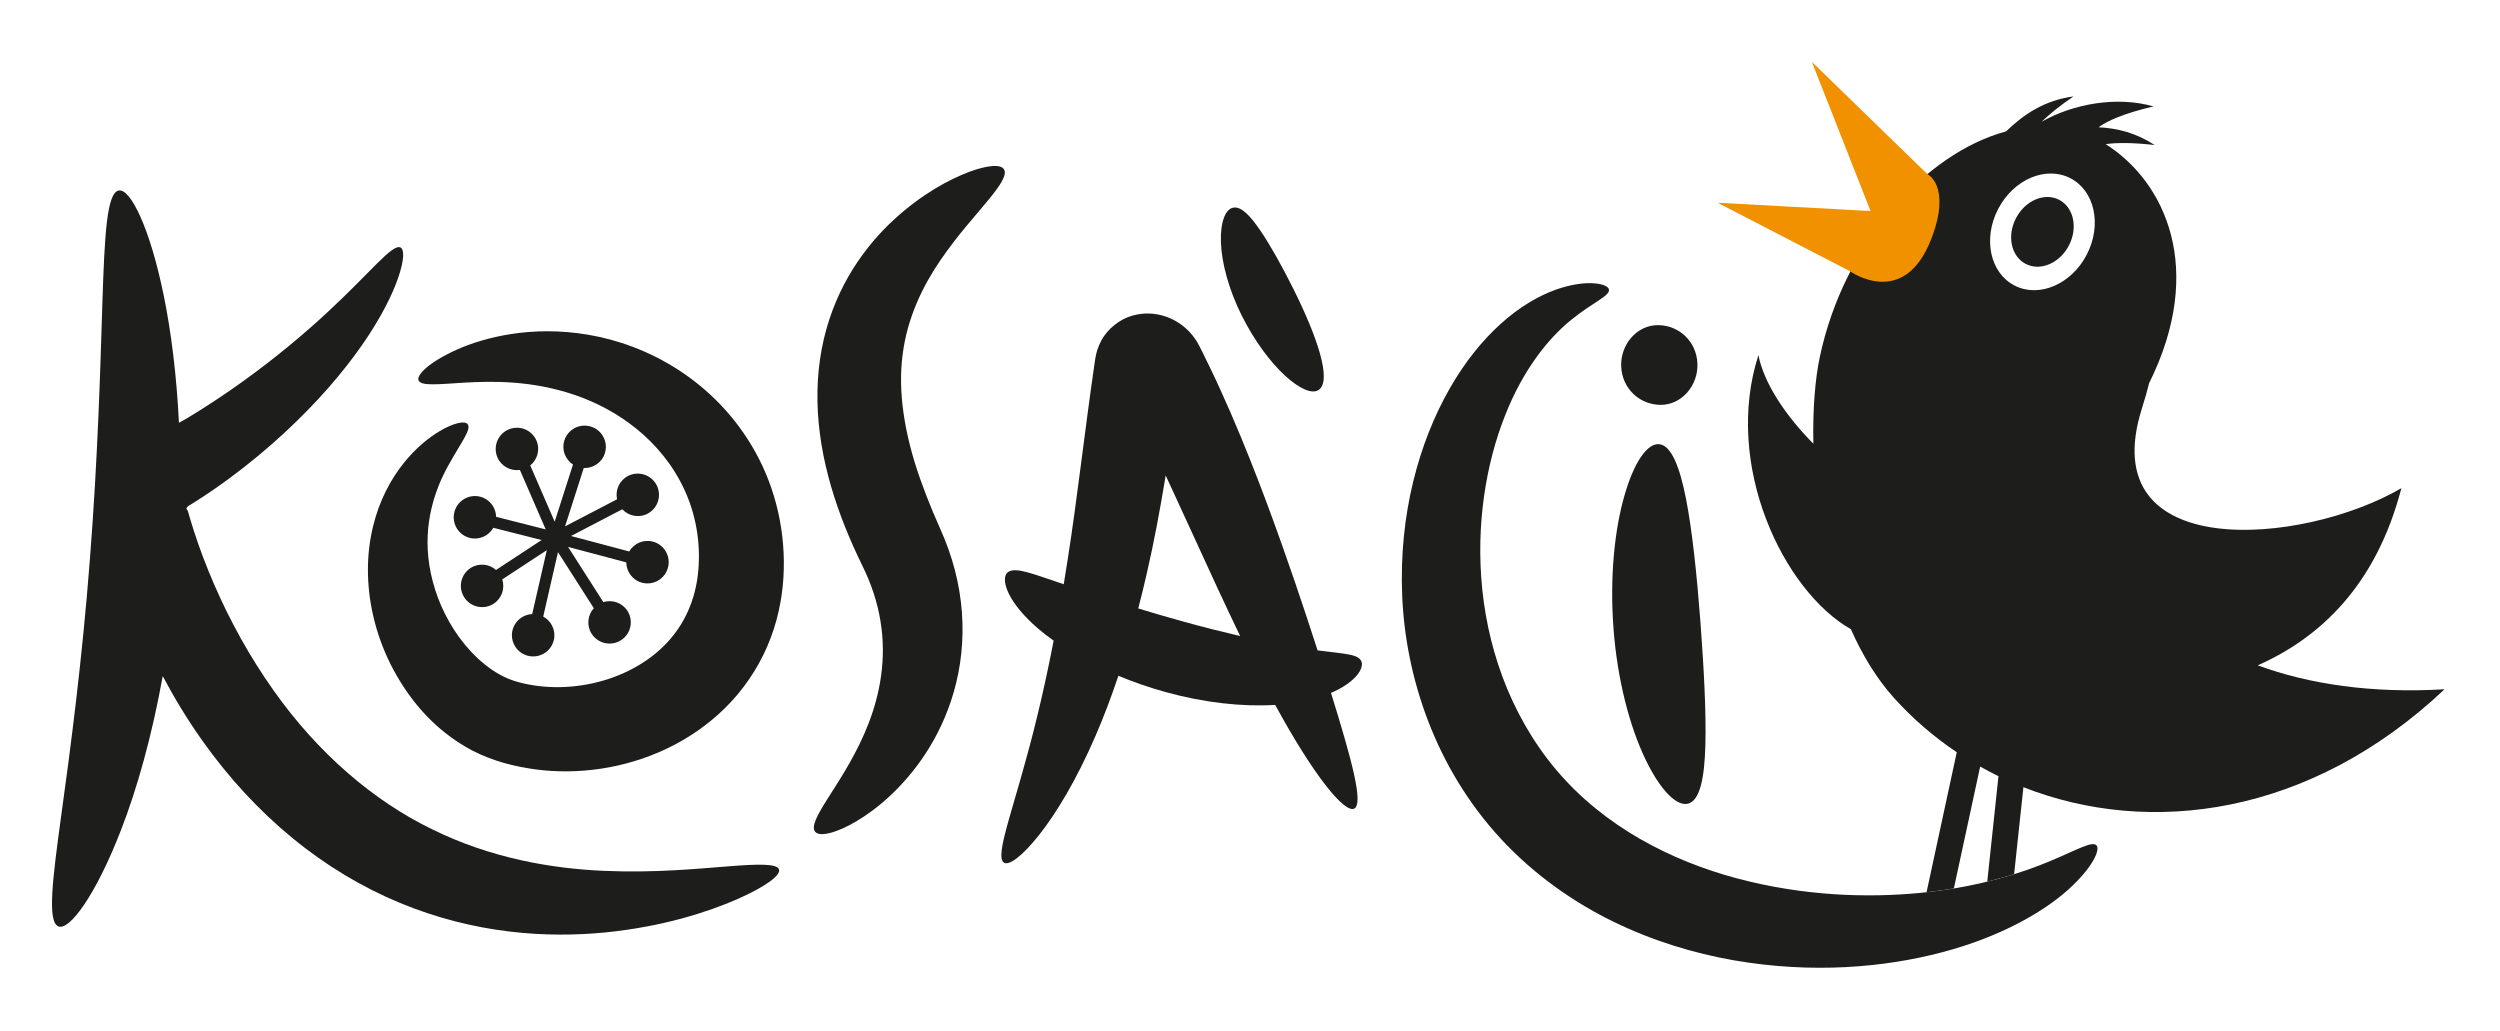
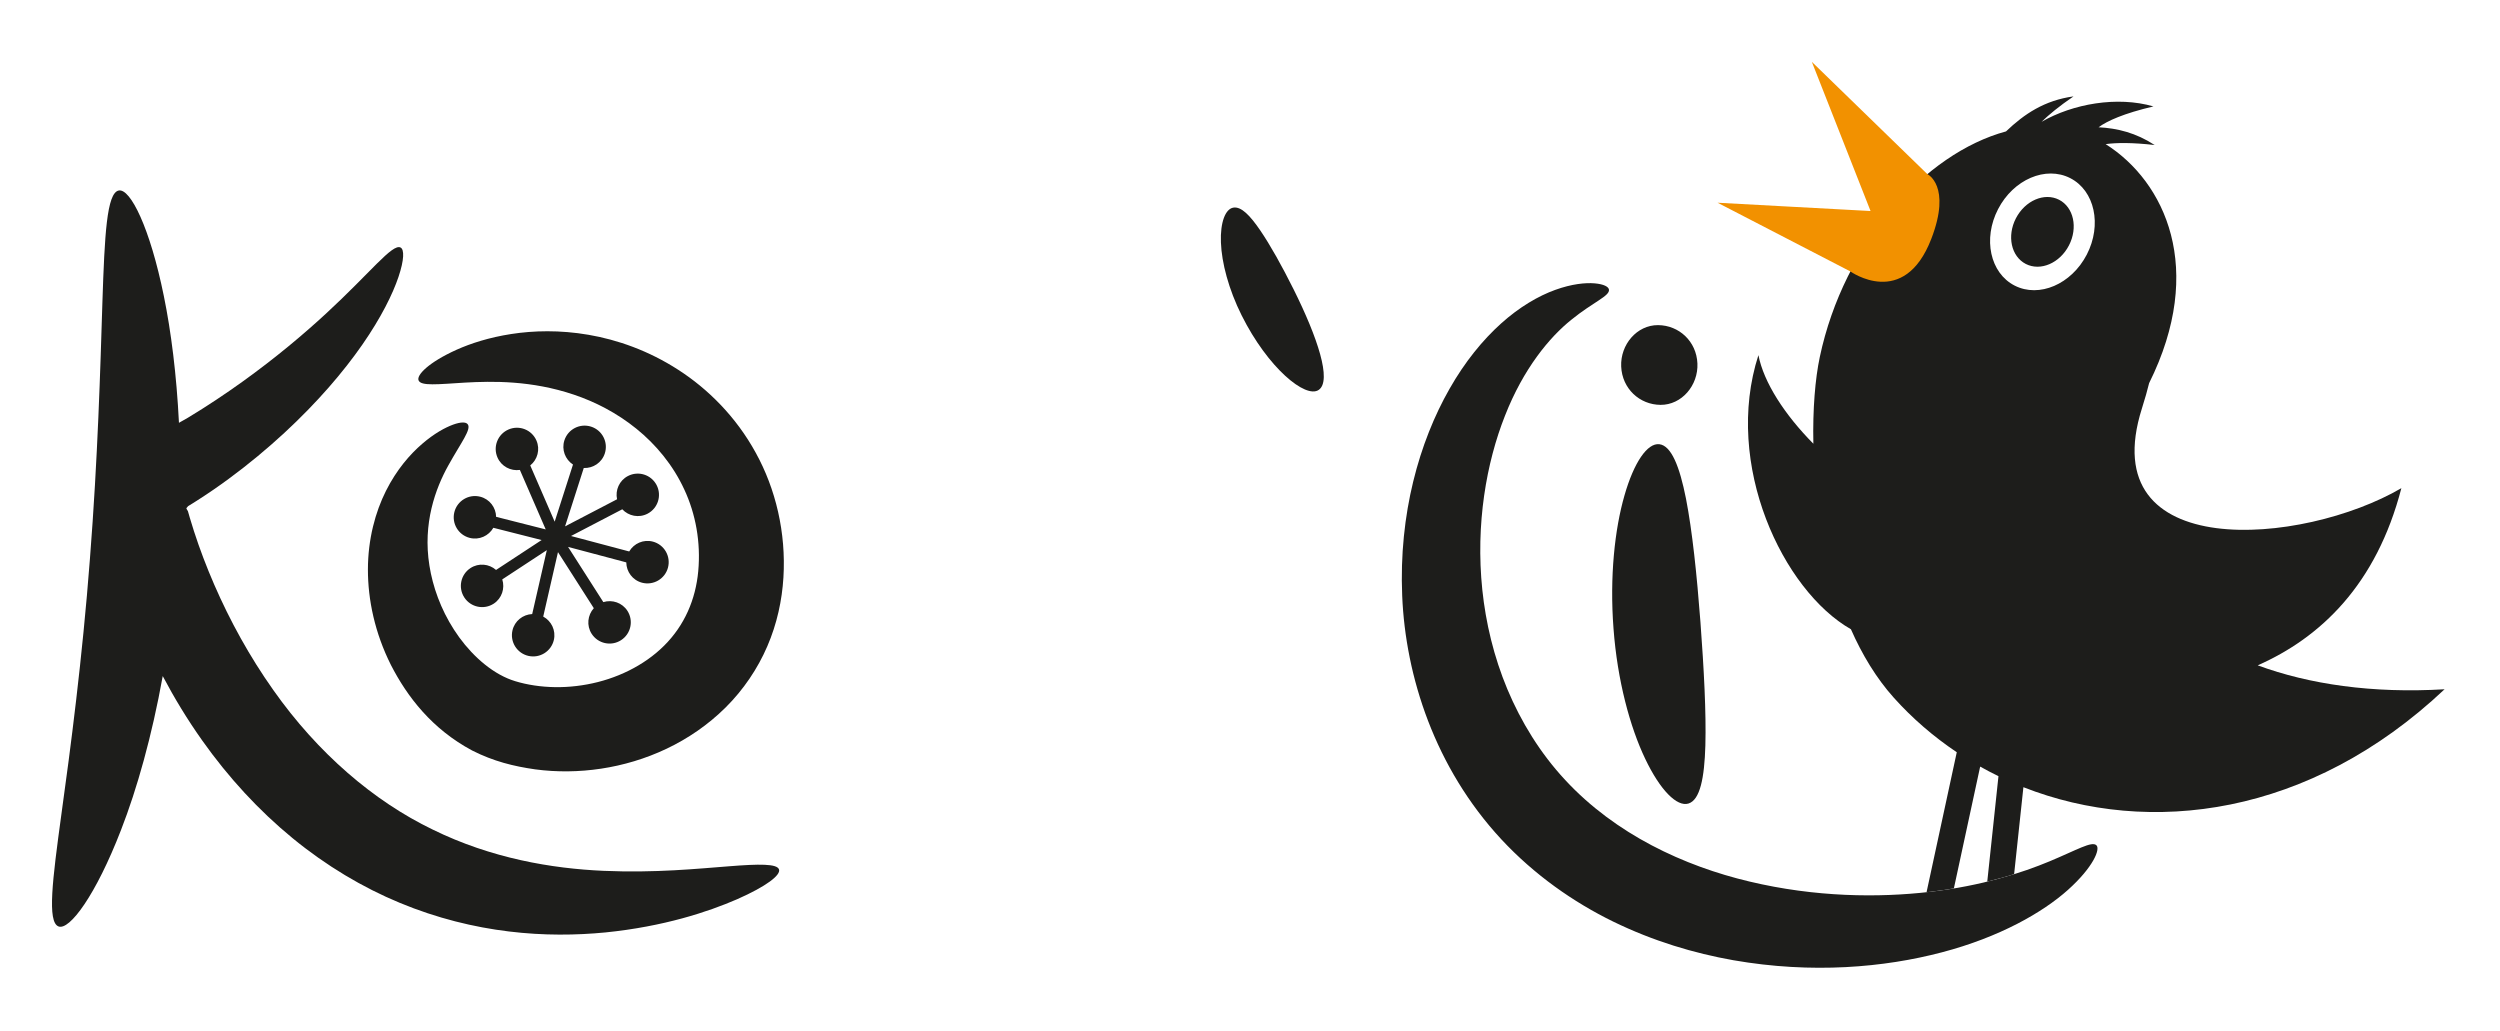
<svg xmlns="http://www.w3.org/2000/svg" version="1.1" id="Layer_1" x="0px" y="0px" width="826.5px" height="341px" viewBox="0 0 826.5 341" enable-background="new 0 0 826.5 341" xml:space="preserve">
  <g>
-     <path fill="#1D1D1B" d="M449.931,218.346c-0.89-1.441-3.043-1.864-6.072-2.313c-2.21-0.293-4.972-0.582-8.265-1.019   c-4.536-14.048-10-30.447-16.724-48.53c-3.6-9.65-7.579-19.767-12.097-30.189c-2.27-5.23-4.648-10.448-7.281-15.874l-1.951-3.966   l-0.976-1.942c0.017,0.018-0.379-0.747-0.699-1.277c-0.345-0.561-0.665-1.109-1.079-1.645c-0.786-1.07-1.684-2.076-2.706-2.995   c-2.042-1.83-4.501-3.301-7.415-4.177c-2.9-0.85-6.366-1.2-10.34-0.056c-3.962,1.075-8.17,4.268-10.246,8.265   c-0.651,1.23-1.182,2.563-1.549,3.901l-0.151,0.617l-0.293,1.493l-0.043,0.281l-0.086,0.561   c-3.461,23.745-5.839,45.548-8.955,65.311c-0.436,2.835-0.881,5.614-1.334,8.354c-9.978-3.297-15.812-5.878-18.484-3.982   c-1.286,1.001-1.385,3.56,0.285,7.008c1.644,3.44,4.984,7.583,9.728,11.645c1.554,1.338,3.306,2.667,5.14,3.979   c-1.735,8.965-3.543,17.253-5.377,24.754c-6.987,29.07-14.514,46.429-11.035,48.646c1.657,1.027,5.921-2.011,11.558-9.105   c5.623-7.078,12.451-18.291,18.786-33.024c2.598-5.99,5.097-12.594,7.466-19.654c4.89,2.02,10.082,3.858,15.584,5.378   c12.856,3.547,25.476,4.92,36.261,4.246c12.585,23.193,22.978,35.977,26.153,34.268c3.047-1.623-0.655-15.528-7.703-38.221   c2.938-1.269,5.347-2.744,7.039-4.272C450.03,222.205,450.785,219.706,449.931,218.346z M376.304,201.152   c0.962-3.716,1.899-7.483,2.779-11.367c2.395-10.336,4.432-21.307,6.292-32.597c3.077,6.612,6.081,13.146,8.956,19.447   c5.49,12.045,10.699,23.361,15.666,33.633c-5.744-1.325-11.89-2.87-18.307-4.64C386.334,204.152,381.185,202.641,376.304,201.152z" />
    <path fill="#1D1D1B" d="M410.497,104.281c8.688,17.396,21.169,27.599,25.468,24.621c4.432-3.029-0.428-17.427-8.252-33.153   c-3.936-7.894-7.764-14.726-11.1-19.62c-3.337-4.868-6.254-7.95-8.896-7.483c-2.581,0.444-4.337,4.799-4.078,11.51   C403.877,86.837,406.177,95.628,410.497,104.281z" />
    <path fill="#1D1D1B" d="M240.992,286.395c-10.026,0.76-24.315,2.253-41.449,1.502c-17.069-0.751-37.06-4.101-56.502-13.646   c-19.456-9.383-37.979-25.247-52.691-46.127c-7.872-11.115-14.35-22.949-19.507-34.8c-2.577-5.926-4.829-11.864-6.72-17.717   l-1.351-4.367l-0.622-2.167c-0.086-0.259-0.086-0.164-0.134-0.259c-0.121-0.203-0.337-0.5-0.415-0.798l0.363-0.423l0.229-0.259   l2.628-1.64c3.78-2.399,7.35-4.859,10.746-7.354c6.793-4.998,12.9-10.112,18.407-15.196c11.005-10.168,19.572-20.224,25.795-29.174   c6.228-8.956,10.077-16.78,11.972-22.425c1.908-5.663,1.955-9.072,0.678-9.719c-2.719-1.342-9.913,8.273-24.613,21.825   c-7.345,6.78-16.581,14.591-27.707,22.58c-5.559,3.987-11.592,8.022-18.053,11.92c-0.932,0.557-1.934,1.079-2.883,1.631   c-0.794-15.886-2.594-30.15-4.993-41.884c-4.579-22.58-11.087-35.7-14.924-34.91c-3.958,0.79-4.657,14.751-5.382,36.662   c-0.686,21.937-1.532,52.014-4.134,85.106c-2.525,33.103-6.426,62.831-9.443,84.514c-2.952,21.665-4.73,35.554-0.945,37.012   c3.625,1.425,12.343-10.341,20.668-31.885c5.291-13.586,10.216-31.056,13.789-50.883c3.815,7.225,8.135,14.354,13.042,21.276   c8.666,12.24,18.761,23.202,29.878,32.309c11.101,9.114,23.215,16.33,35.463,21.389c12.248,5.093,24.544,8.07,36.067,9.46   c11.536,1.407,22.295,1.252,31.906,0.319c19.27-1.95,33.957-6.802,43.606-11.005c9.659-4.265,14.384-7.958,13.785-9.814   C256.926,285.523,251.034,285.593,240.992,286.395z" />
    <path fill="#1D1D1B" d="M224.225,122.252c-9.84-6.357-20.163-9.943-29.653-11.57c-9.517-1.636-18.204-1.39-25.541-0.259   c-7.358,1.14-13.396,3.107-18.061,5.192c-9.348,4.217-13.336,8.424-12.585,10.151c0.807,1.916,6.271,1.282,15.334,0.725   c8.99-0.501,21.95-0.764,36.028,3.992c6.996,2.36,14.173,6.016,20.629,11.247c6.448,5.201,12.136,12.024,15.86,20.12   c3.755,8.041,5.485,17.436,4.605,26.991c-0.867,9.378-4.544,17.915-11.26,24.6c-6.689,6.686-15.977,11.094-25.454,12.82   c-4.743,0.88-9.529,1.122-14.096,0.742c-4.467-0.346-9.214-1.407-12.261-2.736c-6.944-2.971-13.31-9.272-17.66-16.057   c-4.424-6.845-7.048-14.289-8.144-21.208c-2.252-13.995,2.024-25.532,6.228-33.088c4.238-7.635,7.708-11.972,6.435-13.646   c-0.578-0.781-2.244-0.825-4.855,0.125c-2.589,0.958-6.185,2.87-10.193,6.335c-4.005,3.44-8.442,8.506-11.977,15.541   c-3.521,6.996-5.964,15.99-5.973,26.016c-0.009,10.008,2.287,20.975,7.617,31.583c5.382,10.484,13.564,21.153,26.853,28.257   c7.065,3.574,13.685,5.214,20.862,6.232c7.112,0.949,14.437,0.871,21.751-0.233c14.548-2.201,29.472-8.614,41.224-20.284   c5.831-5.8,10.543-12.76,13.733-20.183c3.211-7.423,4.868-15.234,5.326-22.723c0.91-14.842-2.568-29.321-9.132-41.211   C243.344,137.784,234.035,128.566,224.225,122.252z" />
-     <path fill="#1D1D1B" d="M310.933,85.987c5.792-8.494,11.881-15.023,15.891-19.974c4.07-4.916,6.15-8.303,5.102-10.025   c-1.023-1.674-5.084-1.532-11.536,0.833c-6.379,2.438-15.295,7.047-24.734,15.675c-4.695,4.307-9.451,9.706-13.629,16.344   c-4.161,6.629-7.661,14.562-9.689,23.34c-2.046,8.765-2.585,18.277-1.675,27.716c0.894,9.456,3.164,18.838,6.31,27.858   c1.58,4.511,3.323,8.843,5.183,12.991c0.932,2.071,1.882,4.107,2.853,6.094c0.82,1.661,1.485,3.111,2.128,4.682   c2.551,6.185,4.026,12.421,4.527,18.48c1.048,12.141-1.891,23.449-5.952,32.65c-4.07,9.236-9.02,16.461-12.347,21.786   c-3.366,5.317-5.14,8.848-3.923,10.471c1.166,1.562,5.244,1.07,11.428-2.132c6.107-3.229,14.462-9.245,22.295-19.611   c3.885-5.162,7.557-11.463,10.328-18.852c2.766-7.371,4.574-15.866,4.717-24.938c0.173-9.059-1.368-18.636-4.661-27.845   c-0.807-2.275-1.778-4.645-2.736-6.768l-2.356-5.438c-1.532-3.643-2.96-7.333-4.268-11.057   c-5.261-14.916-7.397-28.972-5.762-41.138C299.958,104.946,305.128,94.463,310.933,85.987z" />
    <path fill="#1D1D1B" d="M164.016,170.865c-0.064-3.077-2.136-5.861-5.265-6.655c-3.759-0.954-7.583,1.32-8.537,5.08   c-0.949,3.763,1.325,7.583,5.084,8.537c3.129,0.794,6.275-0.669,7.803-3.341l15.96,4.048l-15.066,9.888   c-2.313-2.028-5.766-2.386-8.463-0.612c-3.246,2.127-4.147,6.486-2.02,9.728c2.127,3.241,6.482,4.147,9.728,2.02   c2.693-1.77,3.746-5.079,2.805-8.01l14.734-9.672l-4.838,21.13c-3.073,0.139-5.809,2.274-6.525,5.421   c-0.867,3.776,1.498,7.548,5.278,8.411s7.548-1.497,8.412-5.278c0.721-3.146-0.812-6.258-3.518-7.721l4.877-21.307l11.847,18.536   c-2.059,2.287-2.456,5.735-0.721,8.455c2.093,3.271,6.435,4.225,9.702,2.136c3.271-2.085,4.229-6.431,2.141-9.702   c-1.744-2.714-5.037-3.807-7.976-2.899l-11.661-18.252l19.249,5.118c0.034,3.078,2.071,5.887,5.191,6.716   c3.751,0.993,7.596-1.238,8.593-4.984c0.997-3.751-1.234-7.597-4.984-8.597c-3.116-0.825-6.279,0.6-7.837,3.254l-19.235-5.11   l16.948-8.834c2.098,2.253,5.499,2.948,8.36,1.455c3.439-1.791,4.773-6.033,2.982-9.473c-1.791-3.439-6.033-4.773-9.473-2.982   c-2.861,1.489-4.238,4.678-3.595,7.686l-17.19,8.959l6.18-19.291c3.077,0.121,5.986-1.77,6.97-4.847   c1.183-3.69-0.851-7.647-4.545-8.83c-3.694-1.183-7.647,0.85-8.83,4.544c-0.989,3.073,0.276,6.301,2.848,7.993l-6.055,18.886   l-8.075-18.597c2.396-1.934,3.332-5.273,2.046-8.234c-1.545-3.561-5.684-5.192-9.24-3.646c-3.556,1.545-5.192,5.684-3.646,9.24   c1.286,2.96,4.367,4.558,7.414,4.13l8.537,19.662L164.016,170.865z" />
    <path fill="#1D1D1B" d="M548.982,133.848c7,0.043,12.503-6.452,12.184-13.69c-0.315-7.315-6.081-12.624-13.013-12.671   c-7-0.043-12.502,6.448-12.188,13.685C536.284,128.492,542.051,133.801,548.982,133.848z" />
    <path fill="#1D1D1B" d="M543.889,250.825c4.98,10.47,10.53,15.968,14.298,14.829c3.846-1.166,5.296-8.468,5.606-19.197   c0.294-10.746-0.453-25.029-1.627-40.829c-1.204-15.796-2.71-30.146-4.777-40.767c-2.094-10.604-4.838-17.548-8.821-18.005   c-3.919-0.454-8.377,5.93-11.536,17.004c-3.172,11.04-4.92,26.723-3.604,43.951C534.705,225.043,538.908,240.398,543.889,250.825z" />
    <path fill="#1D1D1B" d="M693.059,279.438c-1.515-1.433-6.469,1.562-15.45,5.309c-8.977,3.755-22.352,8.104-39.511,10.09   c-17.069,1.994-37.939,1.787-59.717-3.4c-21.657-5.128-44.298-15.632-60.918-33.56c-8.269-8.891-14.604-19.231-19.123-30.012   c-4.505-10.774-7.143-21.97-8.286-32.85c-2.261-21.82,1.373-42.122,7.483-57.551c6.09-15.588,14.765-26.024,21.968-31.768   c7.194-5.848,12.705-7.82,12.421-9.935c-0.117-0.949-1.684-1.825-4.734-2.084c-3.03-0.259-7.574,0.181-13.056,2.167   c-5.468,1.973-11.765,5.602-17.867,11.092c-6.098,5.481-12.028,12.753-17.038,21.583c-10.052,17.604-16.797,41.47-15.667,68.379   c1.084,26.704,10.829,56.94,32.783,80.59c10.876,11.696,23.745,20.716,36.938,27.173c13.228,6.456,26.762,10.495,39.766,12.791   c26.066,4.549,49.92,2.4,68.943-2.615c19.098-5.006,33.374-13.215,41.669-20.638C692.028,286.697,694.457,280.681,693.059,279.438z   " />
  </g>
  <g>
    <path fill="#1D1D1B" d="M680.72,66.035c-4.847-2.478-11.221,0.271-14.259,6.132c-3.03,5.865-1.566,12.62,3.275,15.101   c4.842,2.477,11.226-0.268,14.255-6.128C687.03,75.275,685.558,68.516,680.72,66.035z" />
    <path fill="#1D1D1B" d="M746.402,219.961c20.659-9.115,39.204-26.56,47.491-58.574c-32.619,19.063-102.038,24.941-85.776-26.356   c1.032-3.254,1.812-6.025,2.378-8.352c18.804-37.823,5.266-66.613-14.367-79.03c3.591-0.497,8.787-0.548,16.21,0.298   c-6.18-4.031-12.317-5.55-18.554-5.874c2.871-2.106,8.339-4.583,18.148-6.892c-12.002-3.47-26.646-0.868-36.99,5.097   c2.408-2.356,5.8-5.153,10.564-8.411c-9.598,1.308-16.313,5.839-22.316,11.575c-26.745,7.25-53.571,36.9-61.564,74.568   c-1.527,7.203-2.374,17.289-2.128,28.691c-9.499-9.615-16.404-20.258-18.165-29.295c-11.674,36.184,8.148,77.865,30.582,90.622   c3.707,8.403,8.363,16.135,14.139,22.591c6.154,6.871,13.176,12.922,20.854,18.075l-9.986,46.256   c0.388-0.043,0.798-0.069,1.178-0.112c2.728-0.319,5.321-0.708,7.851-1.131l8.691-40.266c1.981,1.113,4.001,2.166,6.051,3.168   l-3.703,34.845c3.159-0.768,6.138-1.597,8.878-2.451l3.068-28.751c41.604,16.356,94.67,9.641,139.239-32.377   C784.277,229.298,763.384,226.224,746.402,219.961z M689.896,84.161c-5.075,9.81-15.757,14.402-23.857,10.254   c-8.105-4.143-10.553-15.459-5.478-25.269c5.071-9.814,15.753-14.401,23.857-10.258C692.52,63.031,694.967,74.347,689.896,84.161z" />
  </g>
  <path fill="#F29100" d="M637.174,57.558l-38.182-37.115l19.412,49.32l-50.571-2.74l43.903,22.714c0,0,17.717,12.68,26.754-10.777  C645.266,61.374,637.174,57.558,637.174,57.558z" />
</svg>